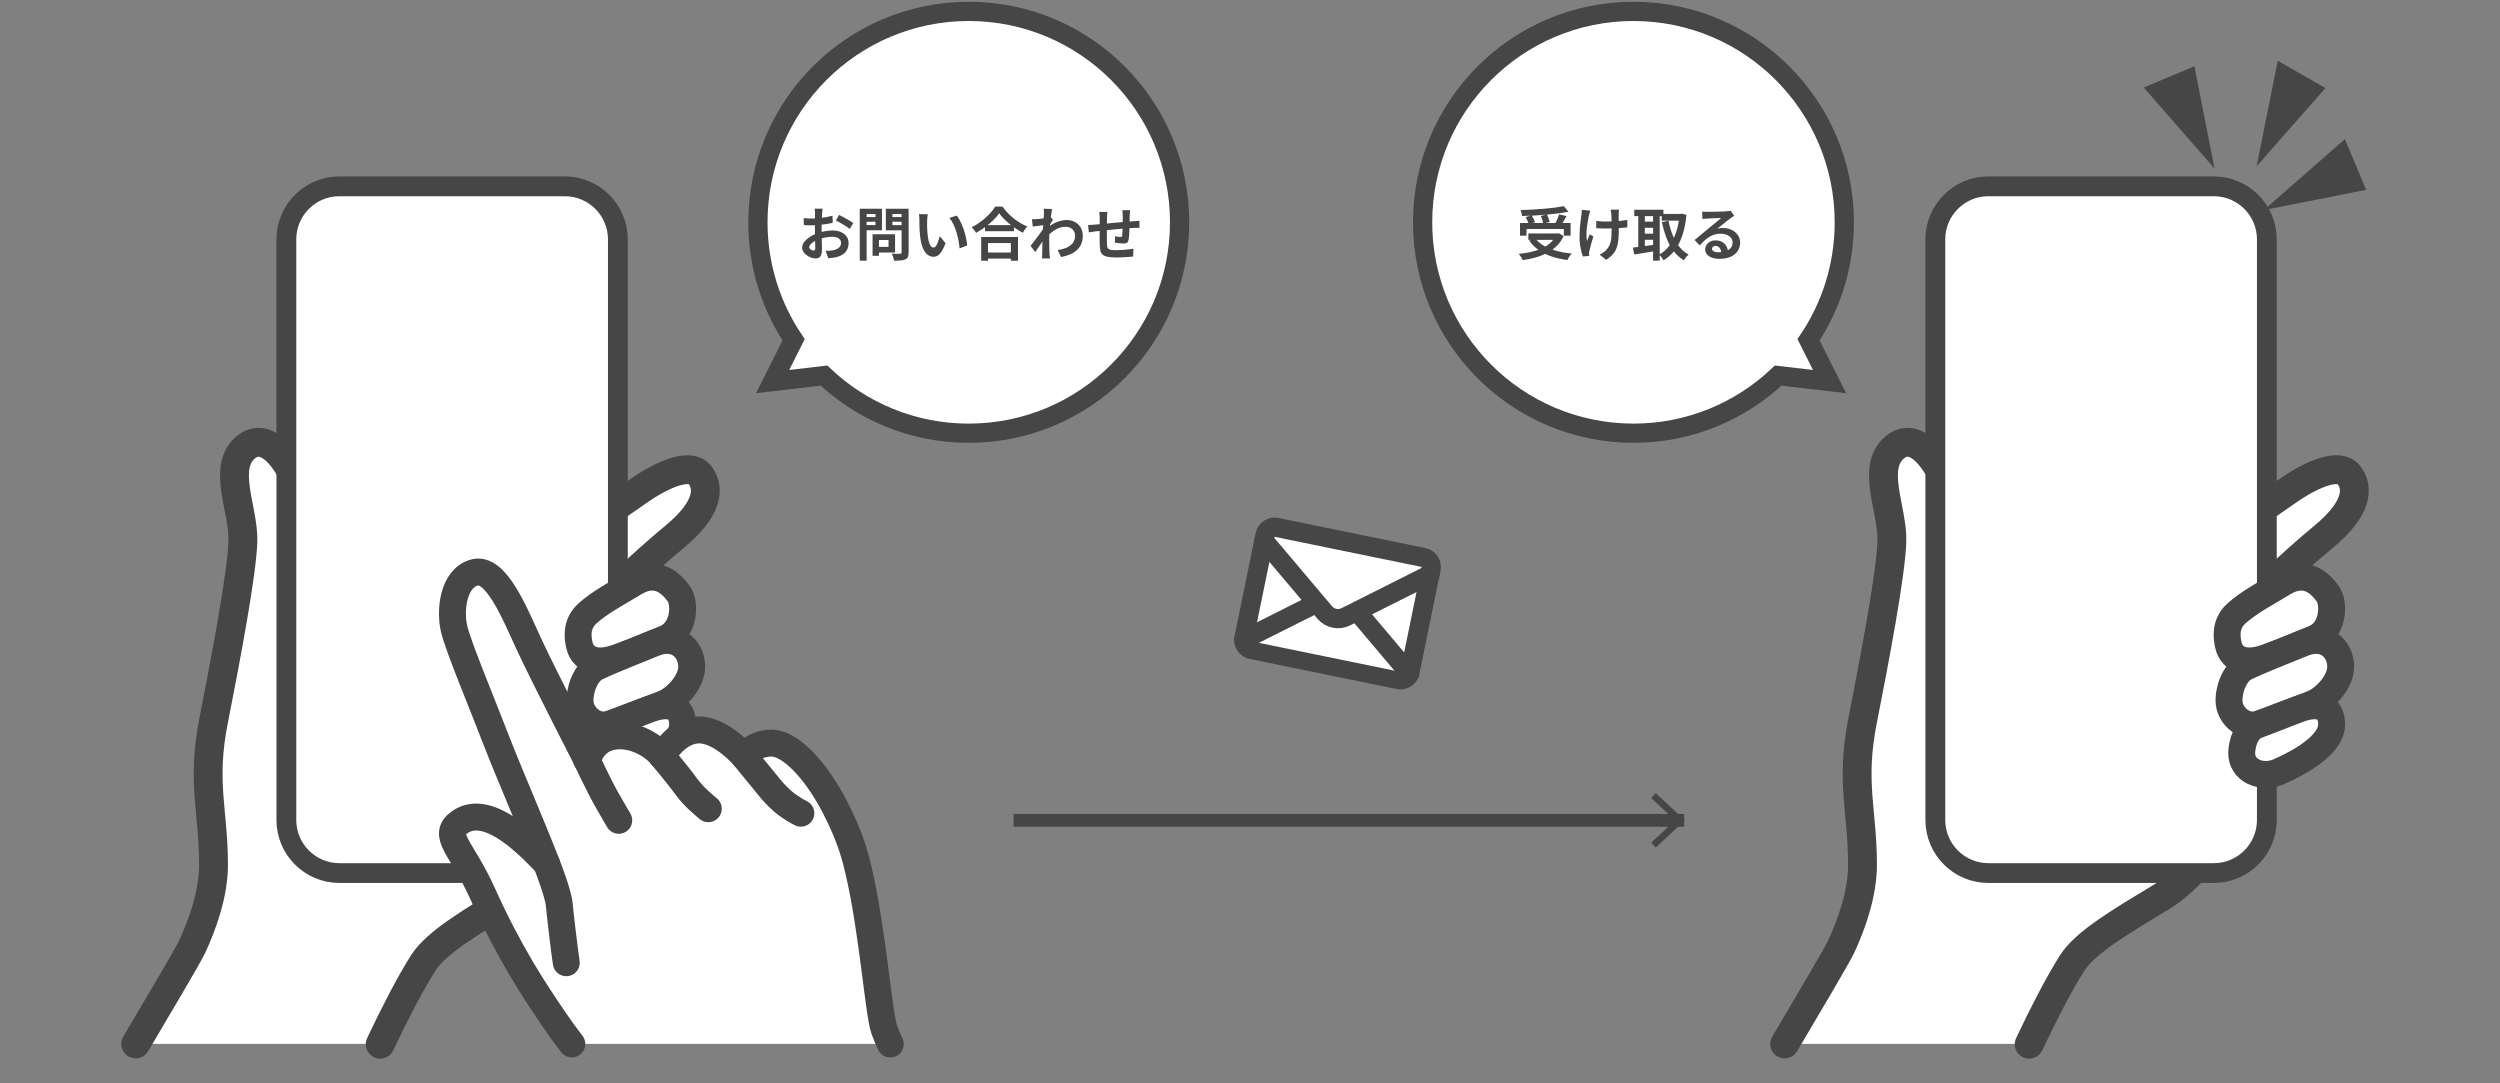
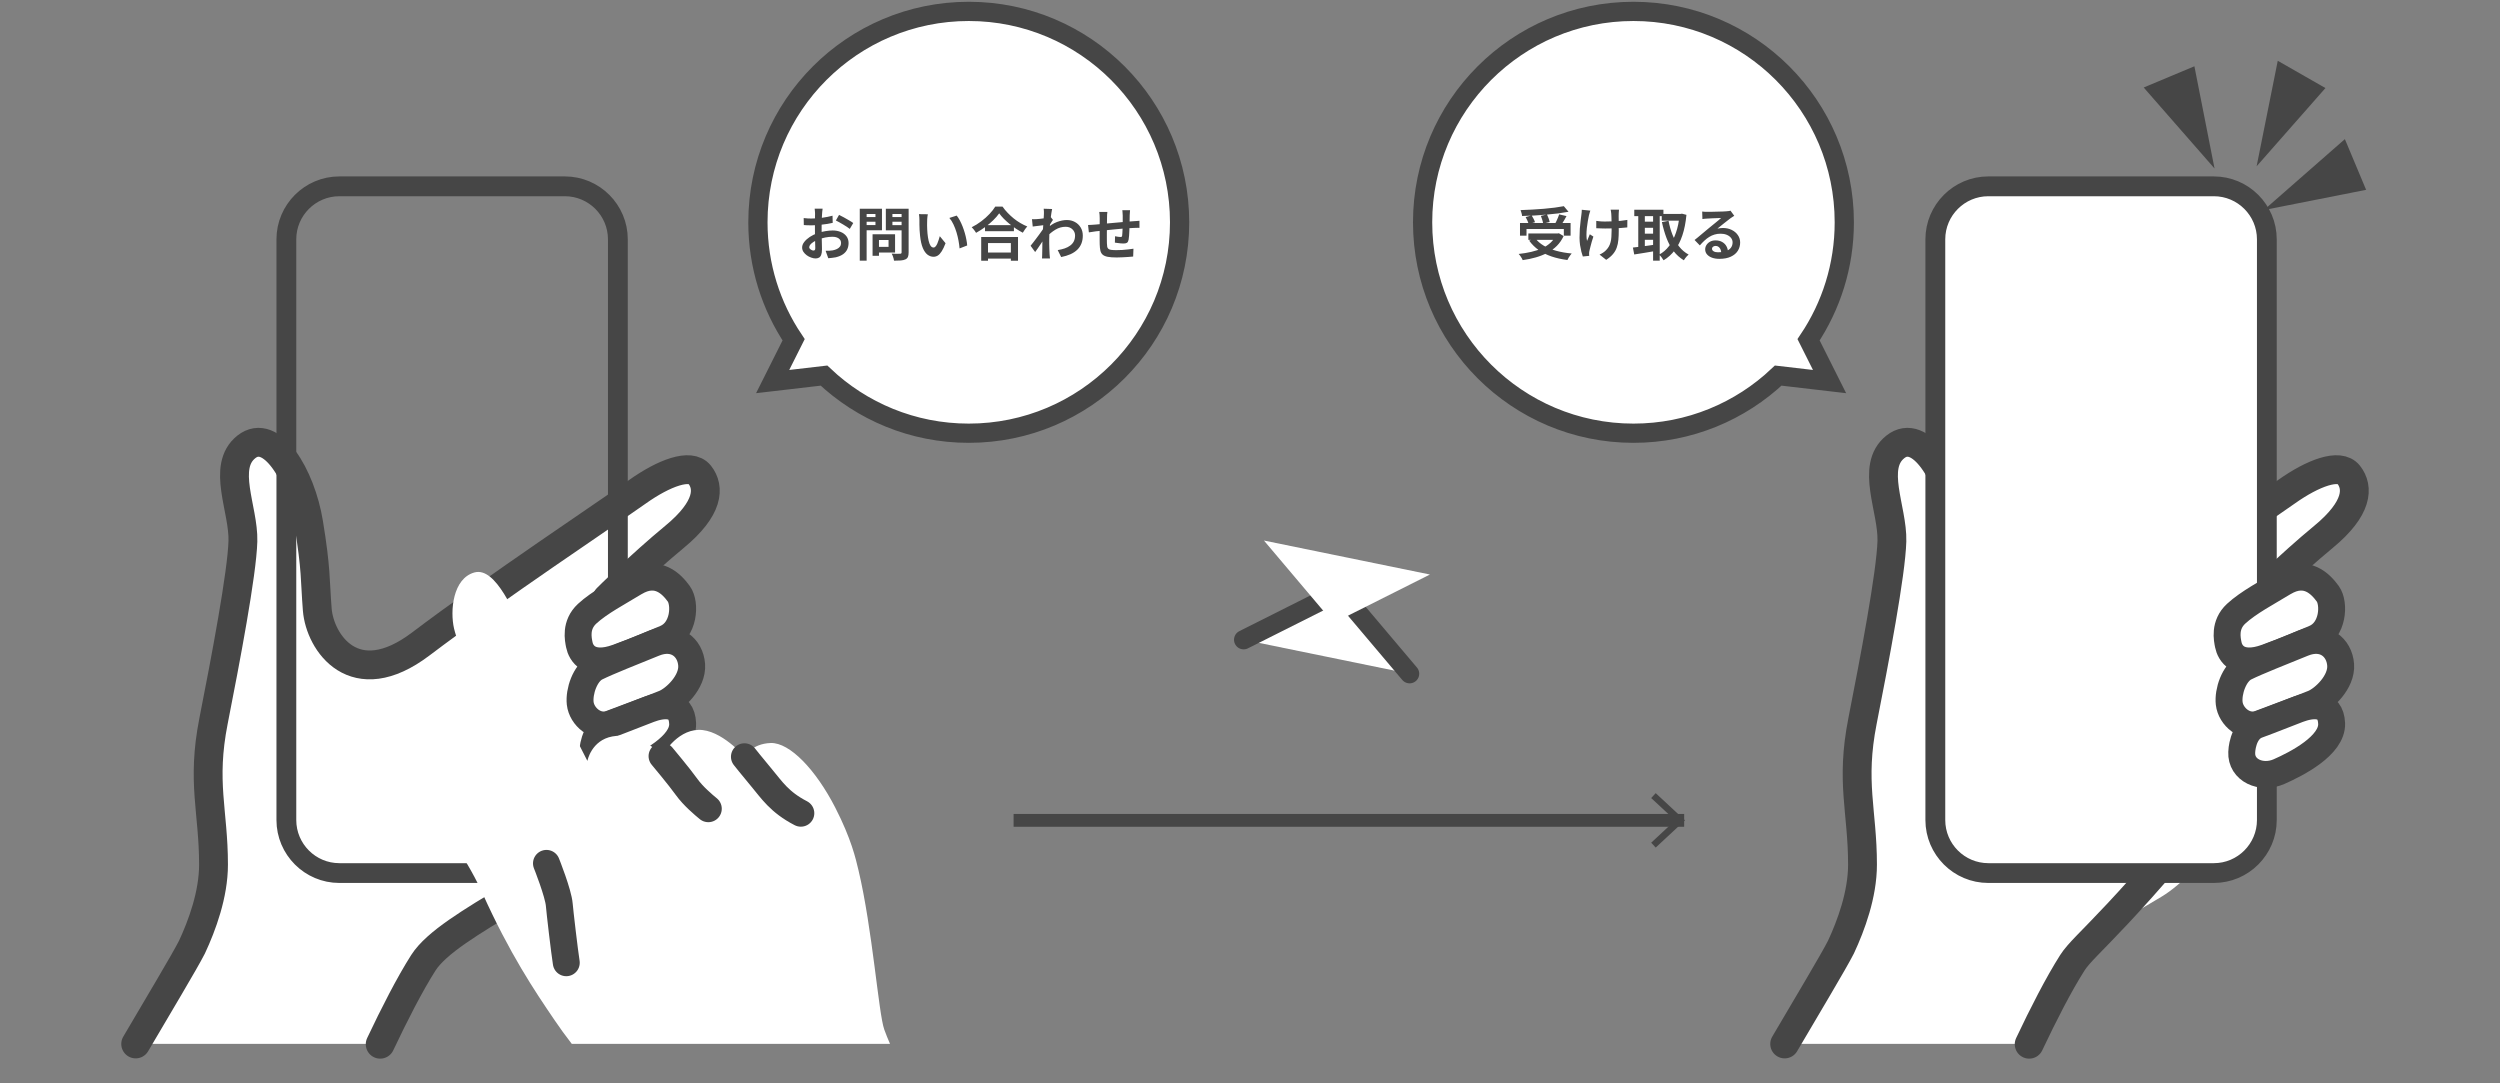
<svg xmlns="http://www.w3.org/2000/svg" width="390" height="169" viewBox="0 0 390 169" fill="none">
  <rect x="0" y="0" width="390" height="169" fill="#808080" stroke="none" />
  <path d="M109.143 74.031C107.722 72.231 103.604 73.751 99.418 76.719C95.237 79.686 76.981 91.858 65.648 100.444C55.264 108.309 49.901 100.189 49.496 95.1C49.118 90.353 49.362 88.999 48.148 81.575C46.934 74.151 42.344 66.597 38.433 69.699C34.523 72.802 38.029 79.417 37.894 84.407C37.759 89.398 35.197 102.898 33.309 112.475C31.421 122.057 33.309 126.508 33.309 134.877C33.309 139.51 31.53 144.345 29.943 147.743L21.167 162.845H59.232C61.944 156.879 64.724 151.172 66.13 149.533C69.387 145.73 73.511 143.785 79.989 139.868C86.467 135.956 94.693 123.945 94.693 116.926V93.31C94.693 93.31 99.817 88.184 105.217 83.728C110.616 79.271 110.73 76.039 109.138 74.021L109.143 74.031Z" fill="white" />
  <path d="M21.167 162.857C24.689 156.844 28.724 150.146 29.943 147.755C31.53 144.357 33.309 139.521 33.309 134.888C33.309 126.52 31.421 122.069 33.309 112.486C35.197 102.904 37.759 89.41 37.894 84.419C38.029 79.428 34.523 72.814 38.433 69.711C42.344 66.609 46.934 74.162 48.148 81.587C49.362 89.011 49.118 90.365 49.496 95.112C49.906 100.201 55.264 108.315 65.648 100.455C76.981 91.874 95.232 79.703 99.418 76.731C103.598 73.763 107.717 72.243 109.143 74.043C110.735 76.061 110.616 79.299 105.222 83.75C99.828 88.201 94.698 93.332 94.698 93.332V116.948C94.698 123.968 86.467 135.978 79.994 139.89C73.516 143.801 68.059 147.034 66.037 150.203C63.915 153.539 61.509 158.25 59.31 162.899" stroke="#464646" stroke-width="4.5" stroke-linecap="round" stroke-linejoin="round" />
-   <path d="M88.121 29.363H52.935C48.532 29.363 44.963 32.933 44.963 37.337V127.931C44.963 132.335 48.532 135.905 52.935 135.905H88.121C92.524 135.905 96.093 132.335 96.093 127.931V37.337C96.093 32.933 92.524 29.363 88.121 29.363Z" fill="white" />
  <path d="M88.116 28.771H52.94C48.221 28.771 44.377 32.616 44.377 37.337V127.925C44.377 132.646 48.221 136.491 52.94 136.491H88.121C92.841 136.491 96.684 132.646 96.684 127.925V37.337C96.684 32.616 92.841 28.771 88.121 28.771H88.116ZM96.093 127.925C96.093 132.325 92.514 135.904 88.121 135.904H52.94C48.542 135.904 44.968 132.325 44.968 127.925V37.337C44.968 32.938 48.547 29.363 52.94 29.363H88.121C92.52 29.363 96.093 32.943 96.093 37.337V127.925Z" fill="#040000" stroke="#464646" stroke-width="2.5" stroke-miterlimit="10" />
  <path d="M99.013 90.888C96.576 92.362 93.484 93.991 91.591 95.744C89.703 97.498 90.201 99.724 90.377 100.6C90.616 101.799 91.871 104.185 96.327 102.567C100.777 100.948 100.834 100.803 103.806 99.589C106.772 98.375 106.975 94.126 105.896 92.637C104.817 91.153 102.592 88.725 99.013 90.883V90.888Z" fill="white" stroke="#464646" stroke-width="4.2" stroke-miterlimit="10" />
  <path d="M90.512 109.715C90.746 111.795 93.007 113.762 95.3 112.885C97.592 112.008 102.047 110.389 103.666 109.715C105.284 109.041 108.1 106.395 107.898 103.697C107.696 100.999 105.341 98.981 102.027 100.335C98.712 101.684 94.76 103.24 93.007 104.117C91.254 104.994 90.31 107.894 90.512 109.72V109.715Z" fill="white" stroke="#464646" stroke-width="4.2" stroke-miterlimit="10" />
  <path d="M92.468 117.342C92.333 120.175 95.502 121.591 98.272 120.377C101.036 119.163 106.627 116.305 106.492 112.865C106.358 109.425 103.313 109.882 101.295 110.639C99.278 111.397 97.26 112.237 94.895 113.099C92.535 113.965 92.468 117.337 92.468 117.337V117.342Z" fill="white" stroke="#464646" stroke-width="4.2" stroke-miterlimit="10" />
  <path d="M137.944 160.599C137.058 158.145 136.108 144.947 133.925 135.759C133.494 133.943 132.81 130.882 130.294 125.974C127.281 120.102 123.214 115.816 120.232 115.91C117.25 116.003 116.135 118.052 116.135 118.052C116.135 118.052 112.504 113.767 108.961 113.86C105.424 113.954 103.277 117.959 103.277 117.959C102.157 116.47 98.899 114.281 95.544 114.882C92.24 115.479 91.633 118.701 91.633 118.701C91.633 118.701 84.714 105.238 82.478 100.392C80.243 95.547 77.354 88.372 74.004 89.305C70.648 90.239 70.186 95.266 70.834 98.063C71.488 100.859 75.144 109.57 77.66 116.091C79.299 120.34 82.976 128.802 85.248 134.68C83.552 133.046 76.472 124.895 71.721 128.252C68.796 130.317 72.053 132.226 75.238 139.292C79.522 148.797 83.339 154.477 86.508 159.136C87.287 160.278 88.179 161.533 89.2 162.846H138.842C138.52 162.109 138.219 161.357 137.939 160.589L137.944 160.599Z" fill="white" />
-   <path d="M89.2 162.856C88.179 161.543 87.287 160.293 86.508 159.146C83.339 154.487 79.522 148.801 75.238 139.302C72.053 132.236 68.796 130.327 71.721 128.262C76.472 124.905 83.557 133.055 85.248 134.69C82.971 128.812 79.299 120.35 77.66 116.101C75.144 109.58 71.488 100.869 70.834 98.073C70.181 95.276 70.648 90.244 74.004 89.315C77.359 88.381 80.243 95.556 82.478 100.402C84.714 105.248 91.633 118.711 91.633 118.711C91.633 118.711 92.245 115.489 95.544 114.892C98.899 114.285 102.157 116.475 103.277 117.969C103.277 117.969 105.419 113.964 108.961 113.87C112.499 113.777 116.135 118.062 116.135 118.062C116.135 118.062 117.255 116.013 120.232 115.919C123.214 115.826 127.281 120.111 130.294 125.984C132.815 130.892 133.494 133.953 133.925 135.769C136.114 144.957 137.058 158.155 137.944 160.609C138.214 161.351 138.531 162.103 138.883 162.866" stroke="#464646" stroke-width="4.2" stroke-linecap="round" stroke-linejoin="round" />
  <path d="M85.248 134.686C85.248 134.686 87.11 139.344 87.25 141.16C87.333 142.208 88.059 148.418 88.339 150.187" stroke="#464646" stroke-width="4.2" stroke-linecap="round" stroke-linejoin="round" />
-   <path d="M91.467 118.404C91.467 118.404 93.588 122.85 94.428 124.339C95.269 125.828 96.524 127.971 96.524 127.971" stroke="#464646" stroke-width="4.2" stroke-linecap="round" stroke-linejoin="round" />
  <path d="M103.277 117.959C103.277 117.959 105.964 121.16 107.141 122.805C108.121 124.169 109.75 125.554 110.497 126.161" stroke="#464646" stroke-width="4.2" stroke-linecap="round" stroke-linejoin="round" />
  <path d="M116.129 118.053C116.129 118.053 117.452 119.718 118.831 121.363C120.367 123.194 121.58 125.134 124.931 126.862" stroke="#464646" stroke-width="4.2" stroke-linecap="round" stroke-linejoin="round" />
  <path d="M366.38 74.031C364.959 72.231 360.84 73.751 356.655 76.719C352.474 79.686 334.217 91.858 322.884 100.444C312.501 108.309 307.138 100.189 306.733 95.1C306.355 90.353 306.598 88.999 305.385 81.575C304.171 74.151 299.581 66.597 295.67 69.699C291.759 72.802 295.266 79.417 295.131 84.407C294.996 89.398 292.434 102.898 290.546 112.475C288.658 122.057 290.546 126.508 290.546 134.877C290.546 139.51 288.767 144.345 287.18 147.743L278.404 162.845H316.469C319.181 156.879 321.961 151.172 323.367 149.533C326.624 145.73 330.747 143.785 337.226 139.868C343.704 135.956 351.93 123.945 351.93 116.926V93.31C351.93 93.31 357.054 88.184 362.453 83.728C367.848 79.276 367.967 76.039 366.374 74.021L366.38 74.031Z" fill="white" />
-   <path d="M278.409 162.857C281.931 156.844 285.966 150.146 287.185 147.755C288.772 144.357 290.551 139.521 290.551 134.888C290.551 126.52 288.663 122.069 290.551 112.486C292.439 102.904 295.001 89.41 295.136 84.419C295.271 79.428 291.765 72.814 295.675 69.711C299.586 66.609 304.176 74.162 305.39 81.587C306.604 89.011 306.36 90.365 306.738 95.112C307.148 100.201 312.506 108.315 322.89 100.455C334.222 91.874 352.474 79.703 356.66 76.731C360.84 73.763 364.959 72.243 366.385 74.043C367.977 76.061 367.858 79.299 362.464 83.75C357.07 88.201 351.94 93.332 351.94 93.332V116.948C351.94 123.968 343.709 135.978 337.236 139.89C330.758 143.801 325.301 147.034 323.279 150.203C321.157 153.539 318.751 158.25 316.552 162.899" stroke="#464646" stroke-width="4.5" stroke-linecap="round" stroke-linejoin="round" />
+   <path d="M278.409 162.857C281.931 156.844 285.966 150.146 287.185 147.755C288.772 144.357 290.551 139.521 290.551 134.888C290.551 126.52 288.663 122.069 290.551 112.486C292.439 102.904 295.001 89.41 295.136 84.419C295.271 79.428 291.765 72.814 295.675 69.711C299.586 66.609 304.176 74.162 305.39 81.587C306.604 89.011 306.36 90.365 306.738 95.112C307.148 100.201 312.506 108.315 322.89 100.455C334.222 91.874 352.474 79.703 356.66 76.731C360.84 73.763 364.959 72.243 366.385 74.043C367.977 76.061 367.858 79.299 362.464 83.75C357.07 88.201 351.94 93.332 351.94 93.332V116.948C330.758 143.801 325.301 147.034 323.279 150.203C321.157 153.539 318.751 158.25 316.552 162.899" stroke="#464646" stroke-width="4.5" stroke-linecap="round" stroke-linejoin="round" />
  <path d="M345.363 29.363H310.177C305.774 29.363 302.205 32.933 302.205 37.337V127.931C302.205 132.335 305.774 135.905 310.177 135.905H345.363C349.766 135.905 353.335 132.335 353.335 127.931V37.337C353.335 32.933 349.766 29.363 345.363 29.363Z" fill="white" />
  <path d="M345.358 28.771H310.177C305.457 28.771 301.614 32.616 301.614 37.337V127.925C301.614 132.646 305.457 136.491 310.177 136.491H345.358C350.078 136.491 353.921 132.646 353.921 127.925V37.337C353.921 32.616 350.078 28.771 345.358 28.771ZM353.335 127.925C353.335 132.325 349.756 135.904 345.363 135.904H310.182C305.784 135.904 302.21 132.325 302.21 127.925V37.337C302.21 32.938 305.789 29.363 310.182 29.363H345.363C349.762 29.363 353.335 32.943 353.335 37.337V127.925Z" fill="#464646" stroke="#464646" stroke-width="2.5" stroke-miterlimit="10" />
  <path d="M356.255 90.888C353.818 92.362 350.727 93.991 348.833 95.744C346.945 97.498 347.443 99.724 347.62 100.6C347.858 101.799 349.113 104.185 353.569 102.567C358.019 100.948 358.076 100.803 361.048 99.589C364.015 98.375 364.217 94.126 363.138 92.637C362.059 91.153 359.834 88.725 356.255 90.883V90.888Z" fill="white" stroke="#464646" stroke-width="4.2" stroke-miterlimit="10" />
  <path d="M347.755 109.715C347.988 111.795 350.249 113.762 352.542 112.885C354.834 112.008 359.29 110.389 360.908 109.715C362.526 109.041 365.342 106.395 365.14 103.697C364.938 100.999 362.583 98.981 359.269 100.335C355.955 101.684 352.002 103.24 350.249 104.117C348.496 104.994 347.552 107.894 347.755 109.72V109.715Z" fill="white" stroke="#464646" stroke-width="4.2" stroke-miterlimit="10" />
  <path d="M349.71 117.342C349.575 120.175 352.744 121.591 355.514 120.377C358.278 119.163 363.869 116.305 363.734 112.865C363.6 109.425 360.555 109.882 358.537 110.639C356.52 111.397 354.502 112.237 352.137 113.099C349.777 113.965 349.71 117.337 349.71 117.337V117.342Z" fill="white" stroke="#464646" stroke-width="4.2" stroke-miterlimit="10" />
  <path d="M159.121 127.977H261.729" stroke="#464646" stroke-width="2" stroke-miterlimit="10" stroke-linecap="square" />
  <path d="M258.29 132.22L257.584 131.463L261.329 127.976L257.584 124.495L258.29 123.732L262.854 127.976L258.29 132.22Z" fill="#464646" />
  <path d="M254.815 1.777C272.979 1.777 287.709 16.506 287.709 34.68C287.709 41.466 285.655 47.769 282.138 53.004L285.411 59.525L277.403 58.592C271.511 64.163 263.565 67.582 254.82 67.582C236.657 67.582 221.927 52.853 221.927 34.68C221.927 16.511 236.651 1.777 254.82 1.777H254.815Z" fill="white" stroke="#464646" stroke-width="3" stroke-miterlimit="10" />
  <path d="M151.129 1.777C132.965 1.777 118.235 16.506 118.235 34.68C118.235 41.466 120.289 47.769 123.806 53.004L120.533 59.525L128.541 58.592C134.433 64.163 142.379 67.582 151.124 67.582C169.287 67.582 184.017 52.853 184.017 34.68C184.017 16.506 169.292 1.777 151.129 1.777Z" fill="white" stroke="#464646" stroke-width="3" stroke-miterlimit="10" />
  <path d="M128.327 32.551C128.321 32.599 128.312 32.674 128.3 32.776C128.288 32.872 128.276 32.971 128.264 33.073C128.258 33.169 128.252 33.256 128.246 33.334C128.234 33.508 128.222 33.7 128.21 33.91C128.204 34.114 128.198 34.327 128.192 34.549C128.186 34.765 128.18 34.984 128.174 35.206C128.174 35.428 128.174 35.644 128.174 35.854C128.174 36.1 128.177 36.373 128.183 36.673C128.189 36.967 128.195 37.261 128.201 37.555C128.213 37.843 128.219 38.107 128.219 38.347C128.225 38.587 128.228 38.773 128.228 38.905C128.228 39.277 128.186 39.565 128.102 39.769C128.024 39.973 127.91 40.114 127.76 40.192C127.61 40.276 127.436 40.318 127.238 40.318C127.022 40.318 126.791 40.273 126.545 40.183C126.299 40.099 126.068 39.979 125.852 39.823C125.642 39.667 125.468 39.487 125.33 39.283C125.198 39.073 125.132 38.848 125.132 38.608C125.132 38.32 125.24 38.035 125.456 37.753C125.678 37.465 125.969 37.201 126.329 36.961C126.695 36.721 127.088 36.529 127.508 36.385C127.91 36.235 128.324 36.127 128.75 36.061C129.176 35.989 129.56 35.953 129.902 35.953C130.364 35.953 130.781 36.031 131.153 36.187C131.525 36.337 131.822 36.559 132.044 36.853C132.266 37.147 132.377 37.501 132.377 37.915C132.377 38.263 132.311 38.584 132.179 38.878C132.047 39.172 131.834 39.427 131.54 39.643C131.252 39.853 130.868 40.018 130.388 40.138C130.184 40.18 129.98 40.21 129.776 40.228C129.578 40.252 129.389 40.27 129.209 40.282L128.795 39.121C128.999 39.121 129.194 39.118 129.38 39.112C129.572 39.1 129.746 39.082 129.902 39.058C130.148 39.01 130.37 38.938 130.568 38.842C130.766 38.746 130.922 38.62 131.036 38.464C131.15 38.308 131.207 38.122 131.207 37.906C131.207 37.702 131.15 37.528 131.036 37.384C130.928 37.24 130.775 37.129 130.577 37.051C130.379 36.973 130.148 36.934 129.884 36.934C129.506 36.934 129.122 36.973 128.732 37.051C128.348 37.129 127.979 37.237 127.625 37.375C127.361 37.477 127.124 37.597 126.914 37.735C126.704 37.867 126.539 38.005 126.419 38.149C126.299 38.293 126.239 38.431 126.239 38.563C126.239 38.635 126.26 38.704 126.302 38.77C126.35 38.83 126.41 38.884 126.482 38.932C126.554 38.98 126.626 39.019 126.698 39.049C126.776 39.073 126.842 39.085 126.896 39.085C126.98 39.085 127.049 39.061 127.103 39.013C127.157 38.959 127.184 38.857 127.184 38.707C127.184 38.545 127.178 38.314 127.166 38.014C127.16 37.708 127.151 37.369 127.139 36.997C127.133 36.625 127.13 36.256 127.13 35.89C127.13 35.638 127.13 35.383 127.13 35.125C127.136 34.867 127.139 34.621 127.139 34.387C127.139 34.153 127.139 33.946 127.139 33.766C127.145 33.586 127.148 33.445 127.148 33.343C127.148 33.277 127.145 33.193 127.139 33.091C127.133 32.989 127.124 32.887 127.112 32.785C127.106 32.677 127.097 32.599 127.085 32.551H128.327ZM130.892 33.523C131.12 33.631 131.375 33.763 131.657 33.919C131.945 34.075 132.218 34.231 132.476 34.387C132.74 34.537 132.95 34.672 133.106 34.792L132.566 35.71C132.452 35.614 132.302 35.506 132.116 35.386C131.936 35.266 131.738 35.143 131.522 35.017C131.312 34.891 131.108 34.774 130.91 34.666C130.712 34.552 130.541 34.462 130.397 34.396L130.892 33.523ZM125.375 34.018C125.639 34.048 125.87 34.069 126.068 34.081C126.272 34.087 126.455 34.09 126.617 34.09C126.851 34.09 127.109 34.081 127.391 34.063C127.673 34.039 127.961 34.009 128.255 33.973C128.549 33.931 128.834 33.883 129.11 33.829C129.392 33.775 129.647 33.715 129.875 33.649L129.902 34.765C129.65 34.825 129.377 34.879 129.083 34.927C128.789 34.969 128.492 35.008 128.192 35.044C127.898 35.08 127.616 35.107 127.346 35.125C127.082 35.143 126.851 35.152 126.653 35.152C126.353 35.152 126.107 35.149 125.915 35.143C125.723 35.137 125.549 35.125 125.393 35.107L125.375 34.018ZM136.589 36.547H139.631V39.391H136.589V38.509H138.614V37.438H136.589V36.547ZM136.121 36.547H137.12V39.904H136.121V36.547ZM134.654 33.865H136.904V34.594H134.654V33.865ZM138.83 33.865H141.098V34.594H138.83V33.865ZM140.648 32.56H141.746V39.373C141.746 39.673 141.71 39.907 141.638 40.075C141.566 40.243 141.437 40.372 141.251 40.462C141.059 40.552 140.819 40.609 140.531 40.633C140.243 40.657 139.889 40.669 139.469 40.669C139.463 40.561 139.439 40.441 139.397 40.309C139.355 40.177 139.31 40.042 139.262 39.904C139.214 39.772 139.16 39.658 139.1 39.562C139.28 39.574 139.46 39.583 139.64 39.589C139.82 39.589 139.979 39.589 140.117 39.589C140.261 39.583 140.363 39.58 140.423 39.58C140.507 39.58 140.564 39.565 140.594 39.535C140.63 39.499 140.648 39.439 140.648 39.355V32.56ZM134.735 32.56H137.588V35.926H134.735V35.107H136.571V33.379H134.735V32.56ZM141.233 32.56V33.379H139.217V35.125H141.233V35.935H138.191V32.56H141.233ZM134.123 32.56H135.194V40.669H134.123V32.56ZM144.743 33.424C144.719 33.532 144.698 33.655 144.68 33.793C144.668 33.931 144.656 34.066 144.644 34.198C144.638 34.33 144.635 34.438 144.635 34.522C144.629 34.72 144.626 34.924 144.626 35.134C144.632 35.344 144.638 35.56 144.644 35.782C144.656 35.998 144.671 36.214 144.689 36.43C144.731 36.862 144.791 37.243 144.869 37.573C144.947 37.903 145.049 38.161 145.175 38.347C145.301 38.527 145.46 38.617 145.652 38.617C145.754 38.617 145.853 38.56 145.949 38.446C146.051 38.332 146.141 38.185 146.219 38.005C146.303 37.819 146.375 37.624 146.435 37.42C146.501 37.216 146.558 37.024 146.606 36.844L147.506 37.942C147.308 38.464 147.11 38.881 146.912 39.193C146.72 39.499 146.519 39.721 146.309 39.859C146.099 39.991 145.871 40.057 145.625 40.057C145.301 40.057 144.992 39.949 144.698 39.733C144.41 39.517 144.164 39.169 143.96 38.689C143.756 38.203 143.612 37.558 143.528 36.754C143.498 36.478 143.474 36.187 143.456 35.881C143.444 35.575 143.435 35.284 143.429 35.008C143.429 34.732 143.429 34.504 143.429 34.324C143.429 34.198 143.423 34.048 143.411 33.874C143.399 33.7 143.381 33.544 143.357 33.406L144.743 33.424ZM149.243 33.631C149.411 33.835 149.573 34.084 149.729 34.378C149.885 34.672 150.029 34.987 150.161 35.323C150.293 35.659 150.41 36.004 150.512 36.358C150.614 36.706 150.695 37.048 150.755 37.384C150.821 37.714 150.863 38.017 150.881 38.293L149.693 38.752C149.663 38.386 149.609 37.987 149.531 37.555C149.453 37.123 149.348 36.688 149.216 36.25C149.084 35.812 148.925 35.398 148.739 35.008C148.559 34.618 148.346 34.282 148.1 34L149.243 33.631ZM153.662 35.116H158.171V36.07H153.662V35.116ZM153.545 39.391H158.198V40.345H153.545V39.391ZM153.068 36.97H158.81V40.678H157.694V37.915H154.13V40.678H153.068V36.97ZM155.876 33.28C155.63 33.634 155.318 33.994 154.94 34.36C154.568 34.726 154.151 35.077 153.689 35.413C153.233 35.749 152.759 36.052 152.267 36.322C152.219 36.238 152.156 36.142 152.078 36.034C152.006 35.926 151.925 35.821 151.835 35.719C151.751 35.611 151.667 35.521 151.583 35.449C152.105 35.191 152.603 34.882 153.077 34.522C153.557 34.162 153.986 33.781 154.364 33.379C154.742 32.977 155.042 32.593 155.264 32.227H156.389C156.629 32.569 156.899 32.896 157.199 33.208C157.499 33.52 157.814 33.811 158.144 34.081C158.48 34.351 158.828 34.591 159.188 34.801C159.548 35.011 159.905 35.188 160.259 35.332C160.127 35.47 160.001 35.626 159.881 35.8C159.761 35.968 159.653 36.136 159.557 36.304C159.209 36.124 158.858 35.917 158.504 35.683C158.15 35.443 157.808 35.191 157.478 34.927C157.154 34.657 156.854 34.384 156.578 34.108C156.302 33.826 156.068 33.55 155.876 33.28ZM165.002 39.013C165.398 38.953 165.761 38.866 166.091 38.752C166.421 38.638 166.706 38.491 166.946 38.311C167.192 38.131 167.381 37.912 167.513 37.654C167.645 37.39 167.711 37.081 167.711 36.727C167.711 36.553 167.678 36.385 167.612 36.223C167.546 36.061 167.447 35.917 167.315 35.791C167.189 35.659 167.036 35.557 166.856 35.485C166.676 35.413 166.472 35.377 166.244 35.377C165.674 35.377 165.143 35.527 164.651 35.827C164.159 36.121 163.694 36.502 163.256 36.97V35.692C163.796 35.188 164.339 34.834 164.885 34.63C165.437 34.426 165.953 34.324 166.433 34.324C166.895 34.324 167.312 34.426 167.684 34.63C168.062 34.834 168.362 35.119 168.584 35.485C168.806 35.851 168.917 36.274 168.917 36.754C168.917 37.21 168.845 37.621 168.701 37.987C168.557 38.353 168.344 38.674 168.062 38.95C167.78 39.226 167.429 39.46 167.009 39.652C166.589 39.838 166.1 39.988 165.542 40.102L165.002 39.013ZM162.959 35.107C162.863 35.113 162.74 35.128 162.59 35.152C162.44 35.17 162.278 35.191 162.104 35.215C161.936 35.233 161.765 35.254 161.591 35.278C161.417 35.302 161.255 35.323 161.105 35.341L160.988 34.189C161.12 34.195 161.243 34.198 161.357 34.198C161.477 34.192 161.615 34.186 161.771 34.18C161.915 34.168 162.086 34.153 162.284 34.135C162.488 34.111 162.692 34.084 162.896 34.054C163.106 34.024 163.301 33.991 163.481 33.955C163.661 33.919 163.802 33.883 163.904 33.847L164.264 34.306C164.21 34.378 164.147 34.468 164.075 34.576C164.009 34.684 163.94 34.795 163.868 34.909C163.796 35.017 163.733 35.113 163.679 35.197L163.148 36.889C163.052 37.027 162.932 37.201 162.788 37.411C162.65 37.621 162.503 37.843 162.347 38.077C162.191 38.311 162.038 38.536 161.888 38.752C161.738 38.968 161.603 39.157 161.483 39.319L160.772 38.338C160.886 38.194 161.018 38.029 161.168 37.843C161.318 37.651 161.471 37.45 161.627 37.24C161.789 37.024 161.948 36.811 162.104 36.601C162.26 36.385 162.404 36.184 162.536 35.998C162.674 35.806 162.788 35.641 162.878 35.503L162.896 35.269L162.959 35.107ZM162.851 33.37C162.851 33.238 162.851 33.106 162.851 32.974C162.851 32.836 162.839 32.698 162.815 32.56L164.129 32.605C164.099 32.743 164.063 32.944 164.021 33.208C163.979 33.466 163.937 33.763 163.895 34.099C163.859 34.435 163.823 34.789 163.787 35.161C163.757 35.527 163.73 35.893 163.706 36.259C163.688 36.625 163.679 36.967 163.679 37.285C163.679 37.531 163.679 37.78 163.679 38.032C163.685 38.284 163.691 38.542 163.697 38.806C163.703 39.07 163.715 39.343 163.733 39.625C163.739 39.703 163.748 39.811 163.76 39.949C163.772 40.093 163.784 40.216 163.796 40.318H162.554C162.566 40.216 162.572 40.096 162.572 39.958C162.578 39.826 162.581 39.724 162.581 39.652C162.587 39.358 162.593 39.085 162.599 38.833C162.605 38.581 162.608 38.314 162.608 38.032C162.614 37.75 162.623 37.423 162.635 37.051C162.641 36.913 162.65 36.739 162.662 36.529C162.674 36.313 162.686 36.079 162.698 35.827C162.716 35.569 162.734 35.308 162.752 35.044C162.77 34.78 162.785 34.534 162.797 34.306C162.815 34.072 162.827 33.874 162.833 33.712C162.845 33.544 162.851 33.43 162.851 33.37ZM176.288 32.794C176.282 32.842 176.276 32.914 176.27 33.01C176.264 33.1 176.258 33.196 176.252 33.298C176.246 33.4 176.24 33.493 176.234 33.577C176.234 33.775 176.231 33.967 176.225 34.153C176.225 34.339 176.222 34.516 176.216 34.684C176.216 34.846 176.213 35.005 176.207 35.161C176.201 35.425 176.192 35.701 176.18 35.989C176.168 36.277 176.153 36.544 176.135 36.79C176.117 37.036 176.093 37.237 176.063 37.393C176.015 37.627 175.931 37.786 175.811 37.87C175.691 37.948 175.514 37.987 175.28 37.987C175.178 37.987 175.037 37.981 174.857 37.969C174.683 37.951 174.509 37.93 174.335 37.906C174.167 37.882 174.029 37.864 173.921 37.852L173.948 36.853C174.086 36.883 174.236 36.91 174.398 36.934C174.566 36.958 174.692 36.97 174.776 36.97C174.866 36.97 174.932 36.958 174.974 36.934C175.022 36.904 175.049 36.847 175.055 36.763C175.073 36.649 175.085 36.505 175.091 36.331C175.103 36.157 175.112 35.968 175.118 35.764C175.13 35.554 175.139 35.35 175.145 35.152C175.145 34.99 175.145 34.828 175.145 34.666C175.145 34.498 175.145 34.327 175.145 34.153C175.145 33.973 175.145 33.796 175.145 33.622C175.145 33.544 175.139 33.454 175.127 33.352C175.121 33.244 175.115 33.139 175.109 33.037C175.103 32.935 175.094 32.854 175.082 32.794H176.288ZM172.751 33.064C172.727 33.214 172.712 33.361 172.706 33.505C172.7 33.643 172.697 33.808 172.697 34C172.697 34.162 172.694 34.378 172.688 34.648C172.688 34.918 172.685 35.212 172.679 35.53C172.679 35.842 172.676 36.157 172.67 36.475C172.67 36.787 172.67 37.072 172.67 37.33C172.67 37.588 172.673 37.792 172.679 37.942C172.685 38.164 172.7 38.347 172.724 38.491C172.754 38.629 172.814 38.737 172.904 38.815C172.994 38.893 173.135 38.947 173.327 38.977C173.525 39.007 173.792 39.022 174.128 39.022C174.422 39.022 174.734 39.013 175.064 38.995C175.394 38.971 175.712 38.941 176.018 38.905C176.324 38.869 176.591 38.833 176.819 38.797L176.774 40.021C176.576 40.045 176.33 40.066 176.036 40.084C175.742 40.108 175.436 40.126 175.118 40.138C174.8 40.156 174.497 40.165 174.209 40.165C173.627 40.165 173.162 40.132 172.814 40.066C172.466 40 172.202 39.889 172.022 39.733C171.842 39.577 171.722 39.367 171.662 39.103C171.602 38.839 171.566 38.512 171.554 38.122C171.554 37.99 171.551 37.813 171.545 37.591C171.545 37.369 171.545 37.123 171.545 36.853C171.545 36.577 171.545 36.295 171.545 36.007C171.545 35.719 171.545 35.446 171.545 35.188C171.551 34.924 171.554 34.693 171.554 34.495C171.554 34.297 171.554 34.153 171.554 34.063C171.554 33.877 171.548 33.703 171.536 33.541C171.524 33.379 171.506 33.22 171.482 33.064H172.751ZM169.736 35.098C169.868 35.098 170.033 35.092 170.231 35.08C170.429 35.068 170.642 35.053 170.87 35.035C171.05 35.017 171.317 34.993 171.671 34.963C172.025 34.927 172.427 34.888 172.877 34.846C173.327 34.804 173.795 34.762 174.281 34.72C174.773 34.672 175.244 34.63 175.694 34.594C176.144 34.558 176.543 34.528 176.891 34.504C177.017 34.492 177.158 34.483 177.314 34.477C177.476 34.465 177.623 34.453 177.755 34.441V35.548C177.707 35.542 177.629 35.539 177.521 35.539C177.413 35.539 177.299 35.542 177.179 35.548C177.065 35.548 176.969 35.551 176.891 35.557C176.657 35.563 176.372 35.578 176.036 35.602C175.7 35.62 175.34 35.647 174.956 35.683C174.572 35.713 174.179 35.749 173.777 35.791C173.381 35.827 173 35.866 172.634 35.908C172.268 35.95 171.938 35.986 171.644 36.016C171.35 36.046 171.116 36.07 170.942 36.088C170.846 36.1 170.729 36.118 170.591 36.142C170.453 36.16 170.315 36.181 170.177 36.205C170.045 36.223 169.94 36.238 169.862 36.25L169.736 35.098Z" fill="#464646" />
  <path d="M237.119 34.792H245.012V36.763H243.959V35.728H238.136V36.763H237.119V34.792ZM238.424 36.421H243.167V37.42H238.424V36.421ZM243.959 32.164L244.688 33.037C244.178 33.133 243.626 33.22 243.032 33.298C242.444 33.37 241.832 33.433 241.196 33.487C240.566 33.541 239.933 33.586 239.297 33.622C238.661 33.658 238.043 33.682 237.443 33.694C237.437 33.562 237.407 33.406 237.353 33.226C237.305 33.046 237.257 32.896 237.209 32.776C237.803 32.758 238.409 32.731 239.027 32.695C239.651 32.659 240.26 32.617 240.854 32.569C241.454 32.515 242.018 32.455 242.546 32.389C243.074 32.317 243.545 32.242 243.959 32.164ZM238.001 33.865L238.937 33.604C239.045 33.766 239.147 33.946 239.243 34.144C239.345 34.342 239.417 34.516 239.459 34.666L238.46 34.954C238.43 34.804 238.37 34.627 238.28 34.423C238.19 34.219 238.097 34.033 238.001 33.865ZM240.377 33.676L241.331 33.46C241.421 33.646 241.505 33.847 241.583 34.063C241.667 34.279 241.721 34.468 241.745 34.63L240.728 34.882C240.71 34.72 240.665 34.525 240.593 34.297C240.527 34.069 240.455 33.862 240.377 33.676ZM243.23 33.442L244.373 33.712C244.271 33.904 244.166 34.093 244.058 34.279C243.95 34.465 243.842 34.642 243.734 34.81C243.626 34.972 243.527 35.116 243.437 35.242L242.546 34.99C242.63 34.84 242.714 34.678 242.798 34.504C242.888 34.324 242.969 34.141 243.041 33.955C243.119 33.769 243.182 33.598 243.23 33.442ZM242.771 36.421H242.996L243.185 36.385L243.923 36.826C243.653 37.414 243.302 37.924 242.87 38.356C242.444 38.782 241.952 39.142 241.394 39.436C240.836 39.73 240.23 39.97 239.576 40.156C238.928 40.342 238.25 40.483 237.542 40.579C237.506 40.489 237.452 40.381 237.38 40.255C237.308 40.135 237.23 40.015 237.146 39.895C237.062 39.781 236.984 39.688 236.912 39.616C237.602 39.544 238.259 39.436 238.883 39.292C239.507 39.148 240.074 38.959 240.584 38.725C241.094 38.485 241.535 38.191 241.907 37.843C242.279 37.495 242.567 37.081 242.771 36.601V36.421ZM239.495 37.159C239.831 37.609 240.275 37.999 240.827 38.329C241.385 38.653 242.03 38.917 242.762 39.121C243.5 39.325 244.307 39.466 245.183 39.544C245.105 39.622 245.024 39.724 244.94 39.85C244.856 39.976 244.775 40.099 244.697 40.219C244.625 40.345 244.565 40.459 244.517 40.561C243.617 40.447 242.795 40.264 242.051 40.012C241.307 39.76 240.641 39.43 240.053 39.022C239.465 38.608 238.964 38.113 238.55 37.537L239.495 37.159ZM252.563 32.704C252.551 32.8 252.542 32.902 252.536 33.01C252.53 33.112 252.524 33.214 252.518 33.316C252.512 33.4 252.509 33.529 252.509 33.703C252.515 33.871 252.518 34.063 252.518 34.279C252.518 34.489 252.518 34.705 252.518 34.927C252.518 35.143 252.518 35.344 252.518 35.53C252.524 35.716 252.527 35.86 252.527 35.962C252.527 36.496 252.506 36.982 252.464 37.42C252.428 37.852 252.344 38.251 252.212 38.617C252.086 38.983 251.891 39.322 251.627 39.634C251.369 39.946 251.015 40.246 250.565 40.534L249.53 39.715C249.698 39.643 249.884 39.541 250.088 39.409C250.292 39.271 250.454 39.133 250.574 38.995C250.748 38.815 250.889 38.626 250.997 38.428C251.105 38.23 251.189 38.011 251.249 37.771C251.315 37.531 251.357 37.264 251.375 36.97C251.399 36.676 251.411 36.337 251.411 35.953C251.411 35.791 251.411 35.587 251.411 35.341C251.411 35.095 251.408 34.84 251.402 34.576C251.396 34.312 251.39 34.069 251.384 33.847C251.378 33.619 251.369 33.445 251.357 33.325C251.351 33.211 251.336 33.097 251.312 32.983C251.294 32.869 251.276 32.776 251.258 32.704H252.563ZM249.017 34.459C249.161 34.477 249.308 34.495 249.458 34.513C249.608 34.525 249.758 34.537 249.908 34.549C250.064 34.555 250.22 34.558 250.376 34.558C250.766 34.558 251.174 34.549 251.6 34.531C252.026 34.513 252.437 34.486 252.833 34.45C253.229 34.408 253.574 34.36 253.868 34.306L253.859 35.476C253.577 35.506 253.244 35.536 252.86 35.566C252.476 35.59 252.071 35.611 251.645 35.629C251.225 35.641 250.811 35.647 250.403 35.647C250.277 35.647 250.133 35.644 249.971 35.638C249.809 35.632 249.647 35.626 249.485 35.62C249.323 35.614 249.167 35.608 249.017 35.602V34.459ZM248.09 32.857C248.054 32.965 248.015 33.091 247.973 33.235C247.931 33.373 247.898 33.49 247.874 33.586C247.82 33.832 247.763 34.129 247.703 34.477C247.643 34.819 247.592 35.176 247.55 35.548C247.508 35.92 247.487 36.286 247.487 36.646C247.487 37 247.517 37.315 247.577 37.591C247.637 37.453 247.706 37.288 247.784 37.096C247.862 36.898 247.937 36.715 248.009 36.547L248.567 36.907C248.483 37.165 248.399 37.432 248.315 37.708C248.237 37.978 248.168 38.236 248.108 38.482C248.048 38.722 247.997 38.929 247.955 39.103C247.937 39.169 247.922 39.247 247.91 39.337C247.904 39.421 247.901 39.49 247.901 39.544C247.901 39.586 247.901 39.643 247.901 39.715C247.907 39.787 247.913 39.853 247.919 39.913L246.92 40.012C246.854 39.832 246.779 39.586 246.695 39.274C246.617 38.956 246.548 38.608 246.488 38.23C246.434 37.846 246.407 37.468 246.407 37.096C246.407 36.604 246.422 36.13 246.452 35.674C246.488 35.218 246.53 34.804 246.578 34.432C246.626 34.054 246.665 33.745 246.695 33.505C246.719 33.379 246.734 33.247 246.74 33.109C246.746 32.965 246.752 32.836 246.758 32.722L248.09 32.857ZM259.232 33.37H262.301V34.423H259.232V33.37ZM254.948 32.722H259.493V33.721H254.948V32.722ZM256.136 34.576H258.296V35.539H256.136V34.576ZM256.136 36.448H258.296V37.411H256.136V36.448ZM262.004 33.37H262.193L262.382 33.334L263.084 33.514C262.97 34.732 262.76 35.794 262.454 36.7C262.154 37.606 261.761 38.38 261.275 39.022C260.789 39.664 260.204 40.192 259.52 40.606C259.442 40.468 259.334 40.309 259.196 40.129C259.064 39.955 258.938 39.82 258.818 39.724C259.418 39.406 259.937 38.959 260.375 38.383C260.813 37.801 261.17 37.108 261.446 36.304C261.728 35.494 261.914 34.594 262.004 33.604V33.37ZM260.294 34.45C260.438 35.224 260.645 35.953 260.915 36.637C261.185 37.321 261.527 37.927 261.941 38.455C262.355 38.983 262.85 39.403 263.426 39.715C263.348 39.781 263.258 39.865 263.156 39.967C263.06 40.075 262.97 40.183 262.886 40.291C262.802 40.405 262.733 40.51 262.679 40.606C262.049 40.222 261.512 39.739 261.068 39.157C260.63 38.575 260.267 37.903 259.979 37.141C259.691 36.379 259.451 35.548 259.259 34.648L260.294 34.45ZM255.569 33.127H256.595V39.013H255.569V33.127ZM257.882 33.127H258.917V40.66H257.882V33.127ZM254.732 38.617C255.032 38.587 255.371 38.548 255.749 38.5C256.133 38.452 256.538 38.398 256.964 38.338C257.396 38.278 257.822 38.218 258.242 38.158L258.296 39.148C257.714 39.25 257.126 39.349 256.532 39.445C255.938 39.535 255.407 39.619 254.939 39.697L254.732 38.617ZM265.541 33.001C265.667 33.019 265.802 33.031 265.946 33.037C266.09 33.043 266.228 33.046 266.36 33.046C266.456 33.046 266.6 33.046 266.792 33.046C266.984 33.04 267.2 33.034 267.44 33.028C267.686 33.022 267.929 33.016 268.169 33.01C268.409 33.004 268.625 32.998 268.817 32.992C269.015 32.98 269.168 32.971 269.276 32.965C269.462 32.947 269.609 32.932 269.717 32.92C269.825 32.902 269.906 32.884 269.96 32.866L270.545 33.667C270.443 33.733 270.338 33.799 270.23 33.865C270.122 33.931 270.017 34.003 269.915 34.081C269.795 34.165 269.651 34.276 269.483 34.414C269.315 34.546 269.135 34.687 268.943 34.837C268.757 34.987 268.574 35.134 268.394 35.278C268.22 35.422 268.061 35.551 267.917 35.665C268.067 35.629 268.211 35.605 268.349 35.593C268.487 35.575 268.628 35.566 268.772 35.566C269.282 35.566 269.738 35.665 270.14 35.863C270.548 36.061 270.869 36.331 271.103 36.673C271.343 37.009 271.463 37.396 271.463 37.834C271.463 38.308 271.343 38.737 271.103 39.121C270.863 39.505 270.5 39.811 270.014 40.039C269.534 40.267 268.931 40.381 268.205 40.381C267.791 40.381 267.416 40.321 267.08 40.201C266.75 40.081 266.489 39.91 266.297 39.688C266.105 39.466 266.009 39.205 266.009 38.905C266.009 38.659 266.075 38.431 266.207 38.221C266.345 38.005 266.534 37.831 266.774 37.699C267.02 37.567 267.302 37.501 267.62 37.501C268.034 37.501 268.382 37.585 268.664 37.753C268.952 37.915 269.171 38.134 269.321 38.41C269.477 38.686 269.558 38.989 269.564 39.319L268.511 39.463C268.505 39.133 268.421 38.869 268.259 38.671C268.103 38.467 267.893 38.365 267.629 38.365C267.461 38.365 267.326 38.41 267.224 38.5C267.122 38.584 267.071 38.683 267.071 38.797C267.071 38.965 267.155 39.1 267.323 39.202C267.491 39.304 267.71 39.355 267.98 39.355C268.49 39.355 268.916 39.295 269.258 39.175C269.6 39.049 269.855 38.872 270.023 38.644C270.197 38.41 270.284 38.134 270.284 37.816C270.284 37.546 270.2 37.309 270.032 37.105C269.87 36.901 269.648 36.742 269.366 36.628C269.084 36.514 268.766 36.457 268.412 36.457C268.064 36.457 267.746 36.502 267.458 36.592C267.17 36.676 266.897 36.799 266.639 36.961C266.387 37.117 266.138 37.309 265.892 37.537C265.652 37.759 265.412 38.008 265.172 38.284L264.353 37.438C264.515 37.306 264.698 37.159 264.902 36.997C265.106 36.829 265.313 36.655 265.523 36.475C265.739 36.295 265.94 36.127 266.126 35.971C266.318 35.809 266.48 35.674 266.612 35.566C266.738 35.464 266.885 35.344 267.053 35.206C267.221 35.068 267.395 34.927 267.575 34.783C267.755 34.633 267.926 34.492 268.088 34.36C268.25 34.222 268.385 34.105 268.493 34.009C268.403 34.009 268.286 34.012 268.142 34.018C267.998 34.024 267.839 34.03 267.665 34.036C267.497 34.042 267.326 34.048 267.152 34.054C266.984 34.06 266.825 34.069 266.675 34.081C266.531 34.087 266.411 34.093 266.315 34.099C266.195 34.105 266.069 34.114 265.937 34.126C265.805 34.138 265.685 34.153 265.577 34.171L265.541 33.001Z" fill="#464646" />
  <path d="M343.766 22.821L336.084 14.038L341.582 11.734L343.766 22.821Z" fill="#464646" stroke="#464646" stroke-width="2" stroke-miterlimit="10" stroke-linecap="square" />
  <path d="M353.745 22.479L356.038 11.039L361.209 13.996L353.745 22.479Z" fill="#464646" stroke="#464646" stroke-width="2" stroke-miterlimit="10" stroke-linecap="square" />
  <path d="M356.634 31.06L365.415 23.371L367.718 28.87L356.634 31.06Z" fill="#464646" stroke="#464646" stroke-width="2" stroke-miterlimit="10" stroke-linecap="square" />
-   <path d="M222.077 86.972L199.13 82.272C198.316 82.106 197.521 82.631 197.355 83.445L194.059 99.546C193.892 100.36 194.417 101.155 195.231 101.322L218.178 106.021C218.992 106.188 219.786 105.663 219.953 104.849L223.249 88.747C223.415 87.933 222.891 87.138 222.077 86.972Z" fill="white" stroke="#464646" stroke-width="3" stroke-miterlimit="10" />
  <path d="M219.899 105.103L210.417 93.881C209.608 92.926 208.255 92.646 207.134 93.207L194.007 99.8" fill="white" />
  <path d="M219.899 105.103L210.417 93.881C209.608 92.926 208.255 92.646 207.134 93.207L194.007 99.8" stroke="#464646" stroke-width="3" stroke-linecap="round" stroke-linejoin="round" />
  <path d="M197.176 84.324L206.657 95.546C207.466 96.501 208.82 96.781 209.94 96.22L223.068 89.626" fill="white" />
-   <path d="M197.176 84.324L206.657 95.546C207.466 96.501 208.82 96.781 209.94 96.22L223.068 89.626" stroke="#464646" stroke-width="3" stroke-linecap="round" stroke-linejoin="round" />
</svg>